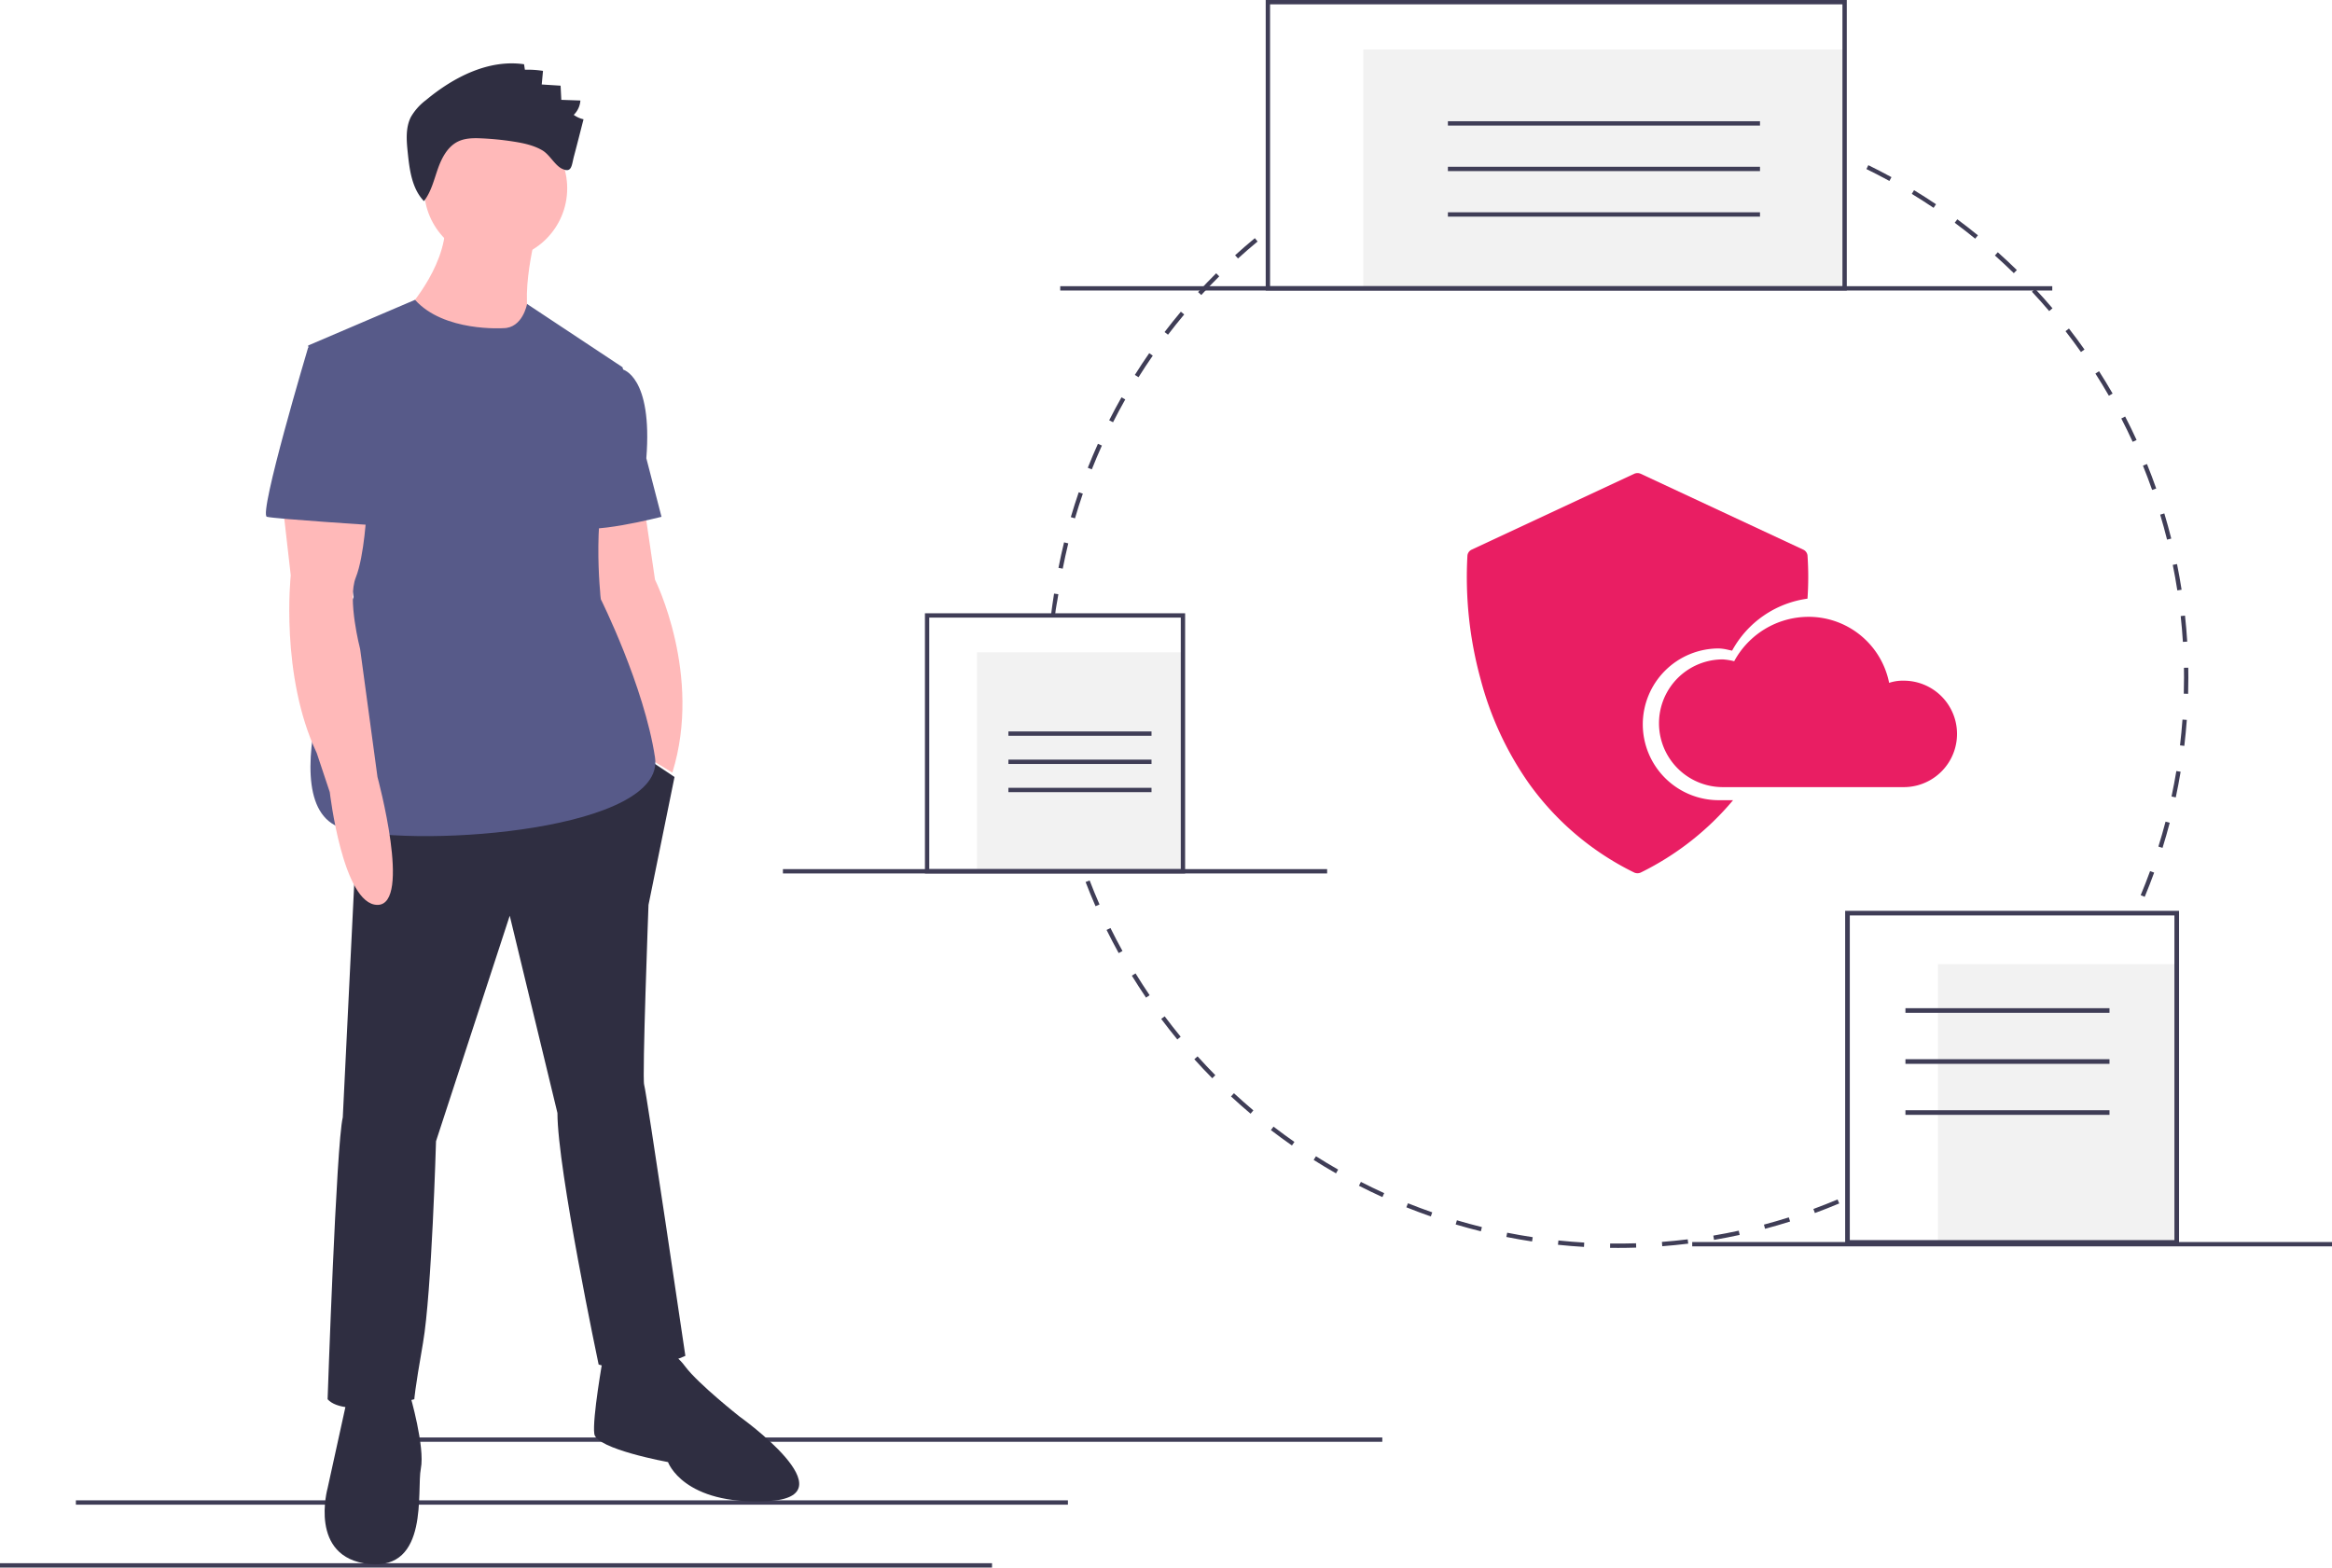
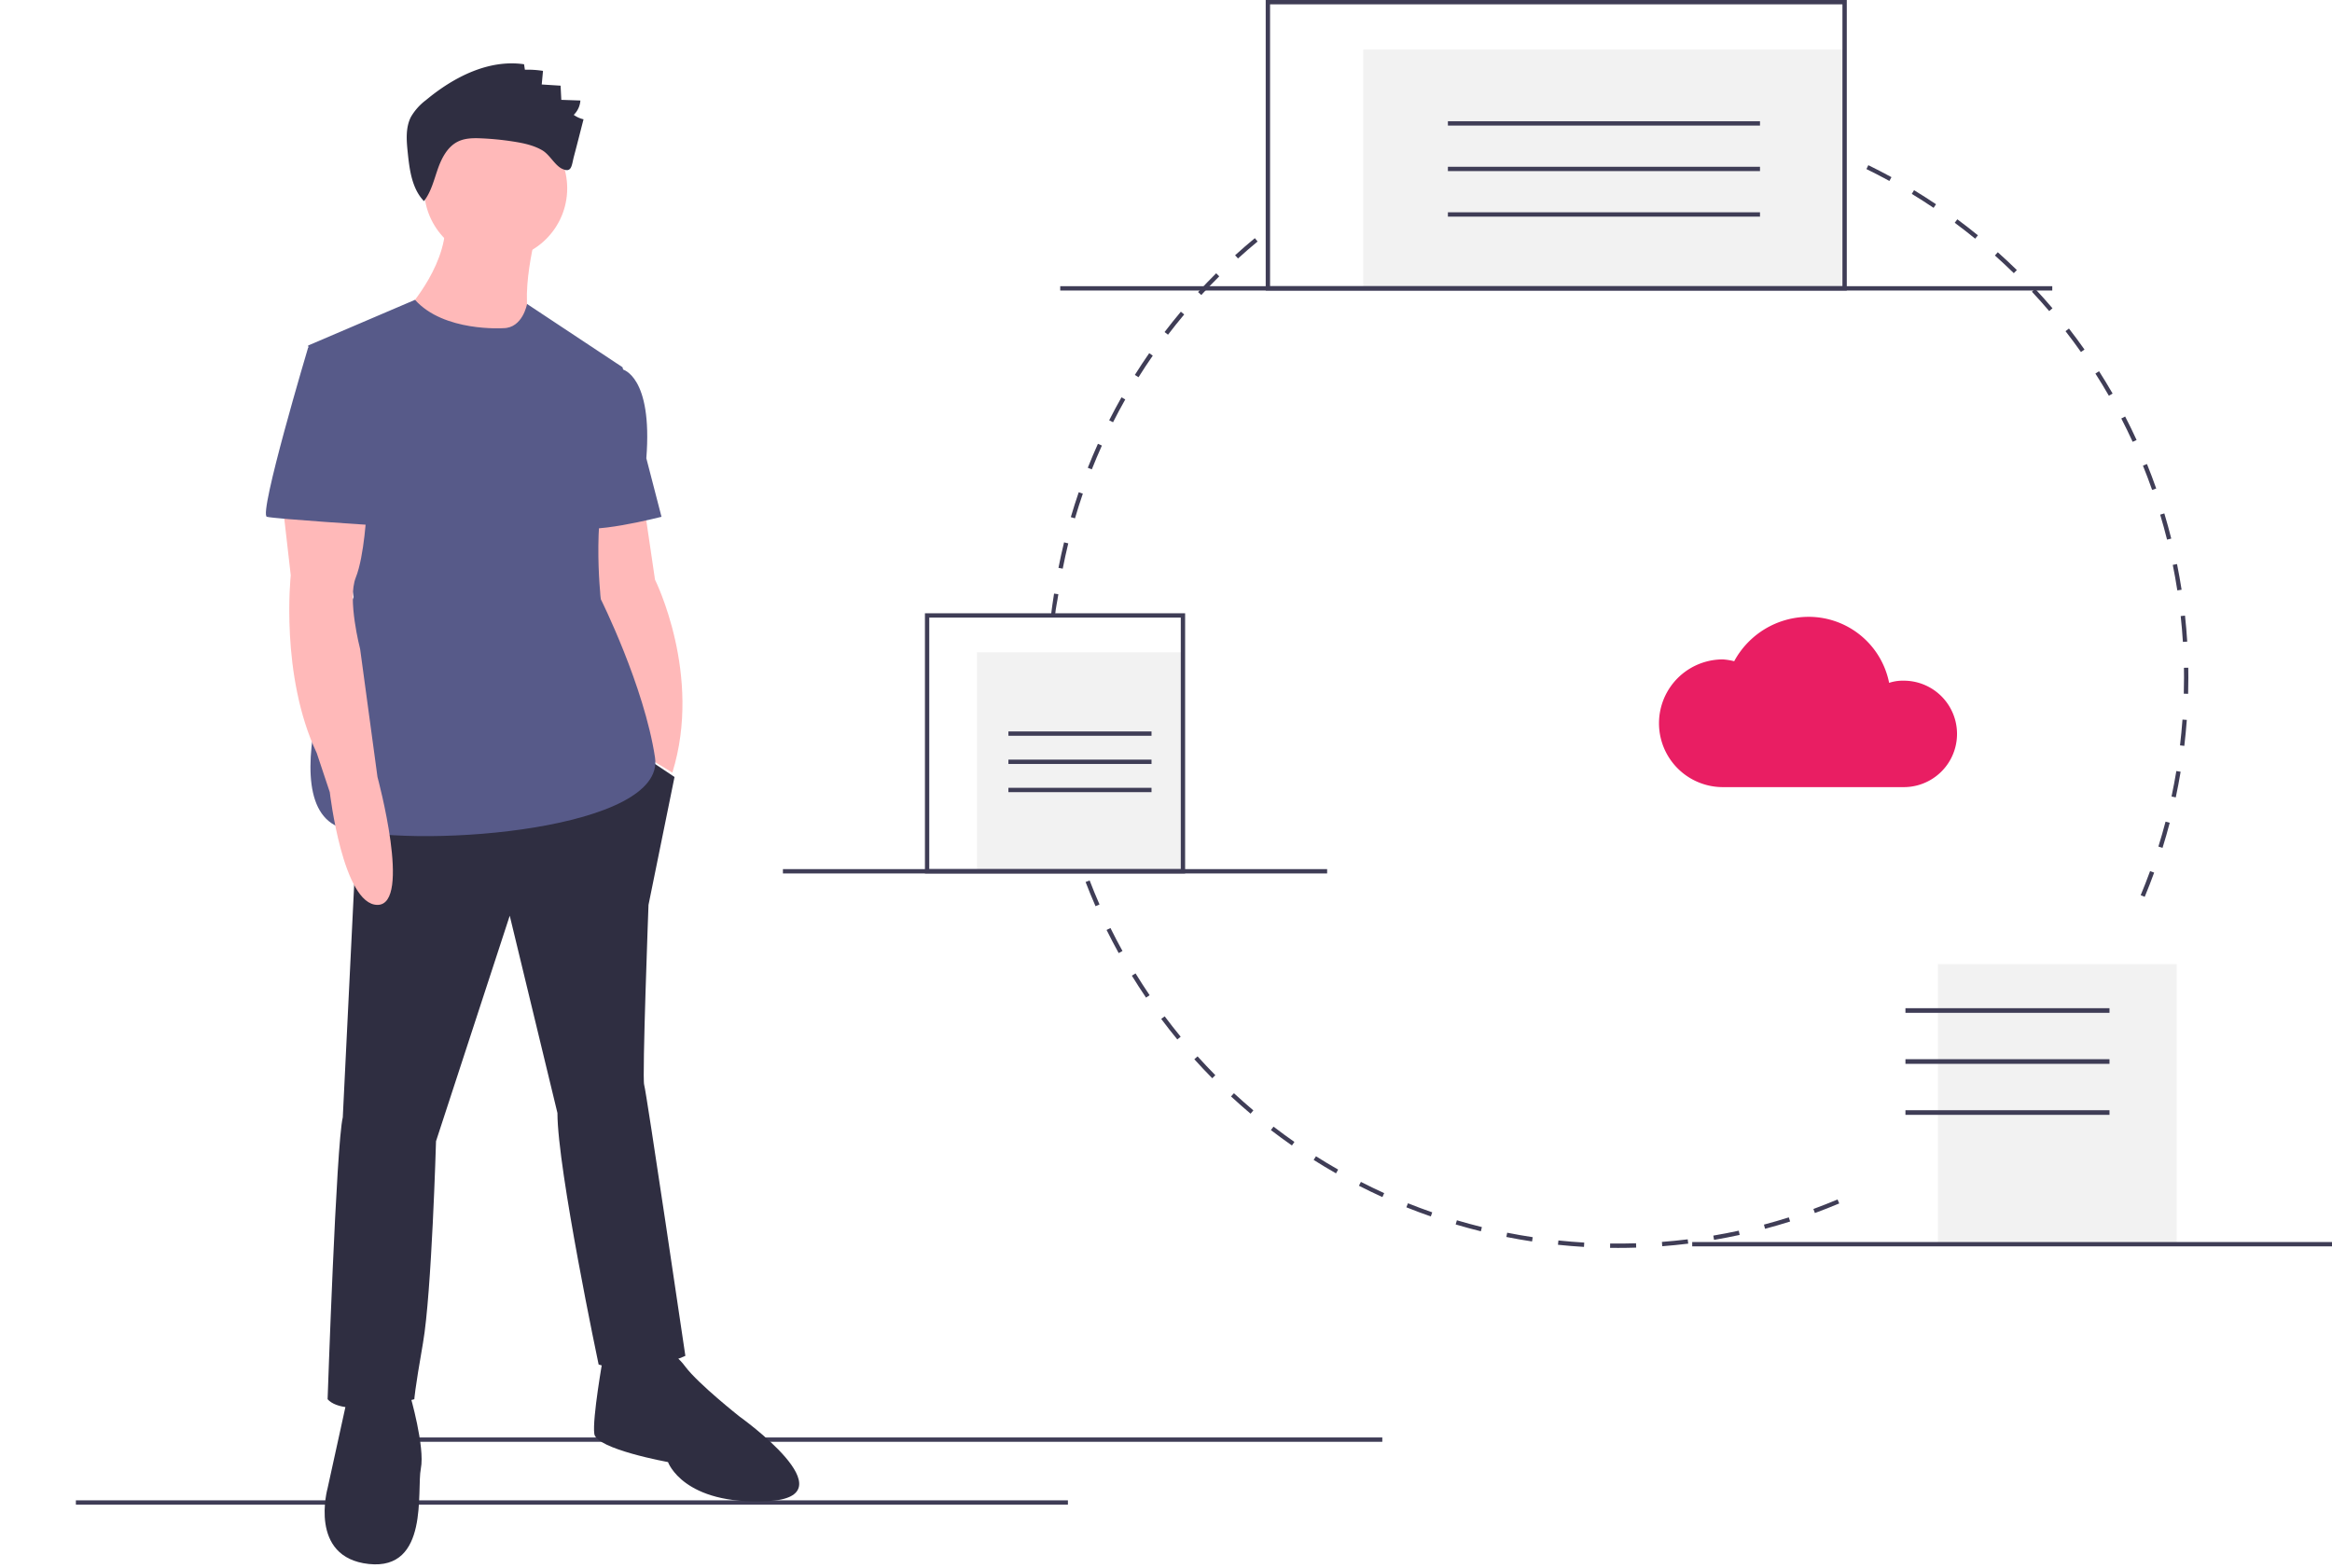
<svg xmlns="http://www.w3.org/2000/svg" width="789.937" height="531" viewBox="0 0 789.937 531">
  <defs>
    <style>
            .cls-1{fill:#3f3d56}.cls-2{fill:#ffb9b9}.cls-3{fill:#2f2e41}.cls-4{fill:#575a89}.cls-5{fill:#f2f2f2}.cls-6{fill:#e91e63}
        </style>
  </defs>
  <g id="Group_10607" transform="translate(-169.814 -327)">
    <g id="Group_10603" transform="translate(169.813 327)">
      <g id="undraw_add_file_4gfw">
-         <path id="Rectangle_671" d="M0 0H336.04V1.469H0z" class="cls-1" transform="translate(0 529.531)" />
        <path id="Rectangle_672" d="M0 0H336.04V1.469H0z" class="cls-1" transform="translate(25.705 508.232)" />
        <path id="Rectangle_673" d="M0 0H336.04V1.469H0z" class="cls-1" transform="translate(132.199 486.934)" />
        <path id="Path_7048" d="M321.629 524.391c2.038 0 4.1-.032 6.117-.1l-.046-1.467c-2.9.09-5.862.115-8.777.075l-.02 1.469q1.36.023 2.726.023zm-11.564-.341l.086-1.466c-2.905-.171-5.848-.412-8.747-.716l-.154 1.46c2.921.306 5.886.55 8.814.722zm26.51-.229c2.93-.224 5.891-.519 8.8-.876l-.179-1.457c-2.888.354-5.825.646-8.733.869zm-44.1-1.615l.22-1.452c-2.887-.438-5.8-.947-8.644-1.513l-.286 1.44c2.87.57 5.8 1.083 8.71 1.525zm61.645-.537c2.894-.491 5.816-1.054 8.683-1.677l-.312-1.436c-2.846.618-5.745 1.178-8.617 1.664zm-78.988-2.91l.353-1.426c-2.834-.7-5.683-1.475-8.47-2.3l-.417 1.409c2.807.833 5.679 1.614 8.534 2.319zm96.268-.842c2.839-.755 5.7-1.586 8.492-2.47l-.443-1.4c-2.775.877-5.61 1.7-8.427 2.45zm-113.22-4.187l.482-1.387c-2.75-.956-5.515-1.99-8.222-3.073l-.545 1.364c2.726 1.091 5.513 2.132 8.284 3.1zm130.1-1.15c2.757-1.013 5.532-2.107 8.246-3.25l-.57-1.354c-2.693 1.135-5.446 2.22-8.183 3.226zm-146.5-5.411l.608-1.337c-2.641-1.2-5.3-2.481-7.889-3.807l-.668 1.308c2.614 1.336 5.288 2.627 7.949 3.836zm-15.716-8.034l.727-1.275c-2.533-1.445-5.061-2.964-7.513-4.516l-.785 1.241c2.47 1.563 5.017 3.095 7.57 4.55zm-14.926-9.443l.841-1.2c-2.385-1.666-4.765-3.411-7.073-5.186l-.9 1.165c2.325 1.788 4.724 3.546 7.128 5.224zm223.875-2.068c2.371-1.722 4.739-3.526 7.04-5.363l-.917-1.148c-2.283 1.822-4.633 3.613-6.986 5.321zm-237.887-8.7l.947-1.123c-2.223-1.876-4.435-3.83-6.576-5.81l-1 1.079c2.157 1.994 4.386 3.964 6.626 5.854zm251.713-2.34c2.208-1.934 4.4-3.945 6.52-5.978l-1.017-1.06c-2.1 2.018-4.279 4.014-6.47 5.934zm-264.693-9.666l1.046-1.031c-2.049-2.076-4.076-4.225-6.023-6.386l-1.092.983c1.963 2.178 4 4.343 6.07 6.435zm277.454-2.579c2.026-2.13 4.027-4.332 5.947-6.544l-1.11-.963c-1.905 2.2-3.891 4.38-5.9 6.494zm-289.287-10.561l1.135-.932c-1.851-2.253-3.674-4.577-5.419-6.91l-1.176.879c1.758 2.351 3.595 4.694 5.46 6.963zm300.879-2.789c1.819-2.3 3.61-4.672 5.324-7.054l-1.192-.858c-1.7 2.363-3.479 4.719-5.284 7zm-311.475-11.381l1.215-.825c-1.638-2.412-3.243-4.894-4.768-7.38l-1.252.769c1.537 2.504 3.155 5.006 4.805 7.436zm321.8-2.959c1.6-2.454 3.167-4.978 4.656-7.506l-1.273-.743c-1.478 2.508-3.033 5.014-4.621 7.448zm-331.066-12.127l1.285-.71c-1.41-2.552-2.78-5.173-4.073-7.79l-1.317.651c1.303 2.637 2.685 5.278 4.105 7.849zm-7.844-15.879l1.345-.59c-1.171-2.673-2.294-5.411-3.341-8.136l-1.371.526c1.055 2.748 2.188 5.506 3.367 8.2zM500 405.474c1.126-2.7 2.2-5.467 3.2-8.219l-1.381-.5c-.993 2.73-2.063 5.474-3.18 8.156zM138.255 392.1l1.394-.462c-.917-2.762-1.782-5.585-2.571-8.392l-1.414.4c.8 2.828 1.668 5.673 2.591 8.456zm367.783-3.219c.874-2.8 1.7-5.659 2.441-8.5l-1.421-.381c-.74 2.82-1.555 5.658-2.422 8.436zm-372.571-13.8l1.431-.333c-.658-2.831-1.259-5.722-1.787-8.592l-1.445.265c.533 2.892 1.139 5.8 1.8 8.659zm377.057-3.3c.613-2.869 1.167-5.792 1.647-8.689l-1.449-.241c-.477 2.875-1.027 5.776-1.635 8.622zm-380.257-14.098l1.456-.2c-.4-2.877-.729-5.81-.992-8.719l-1.463.132c.265 2.932.6 5.888 1 8.787zm383.153-3.354c.346-2.908.631-5.869.846-8.8l-1.465-.108c-.213 2.911-.5 5.85-.839 8.736zm-384.75-14.255l1.467-.066c-.131-2.91-.2-5.863-.2-8.774h-1.469c0 2.934.067 5.907.2 8.84zm386.041-3.38c.05-1.8.076-3.638.076-5.46q0-1.7-.029-3.385l-1.469.026q.029 1.676.029 3.359c0 1.808-.026 3.632-.075 5.42zm-1.771-17.588l1.466-.092c-.183-2.935-.436-5.9-.752-8.811l-1.46.158c.314 2.89.564 5.831.746 8.744zm-382.051-8.961c.293-2.9.7-4.308 1.123-7.191l-1.453-.214c-.429 2.905-.8 5.123-1.093 8.041zm380.162-8.484l1.452-.225c-.45-2.906-.973-5.835-1.554-8.706l-1.44.291c.577 2.849 1.1 5.756 1.542 8.639zm-377.557-7.356c.56-2.865 1.192-5.75 1.879-8.573l-1.427-.347c-.692 2.844-1.329 5.751-1.893 8.638zm374.077-9.843l1.425-.357c-.713-2.845-1.5-5.713-2.348-8.526l-1.406.422c.838 2.792 1.621 5.639 2.329 8.461zm-369.926-7.207c.819-2.8 1.714-5.61 2.66-8.363l-1.389-.478c-.954 2.774-1.856 5.609-2.682 8.427zm364.87-9.621l1.386-.487c-.976-2.777-2.03-5.567-3.133-8.293l-1.362.551c1.094 2.7 2.14 5.474 3.109 8.229zm-359.165-6.973c1.072-2.7 2.219-5.416 3.411-8.064l-1.34-.6c-1.2 2.668-2.358 5.4-3.437 8.125zm352.573-9.329l1.335-.613c-1.227-2.672-2.533-5.351-3.881-7.963l-1.305.673c1.337 2.592 2.628 5.251 3.85 7.903zM150.538 244.7c1.315-2.593 2.708-5.192 4.14-7.722l-1.278-.724c-1.444 2.55-2.847 5.169-4.171 7.782zm337.322-8.982l1.273-.733c-1.465-2.544-3.011-5.091-4.593-7.569l-1.238.79c1.571 2.455 3.104 4.982 4.558 7.507zm-328.693-6.269c1.552-2.471 3.177-4.932 4.831-7.316l-1.206-.837c-1.666 2.4-3.3 4.883-4.868 7.372zm319.238-8.536l1.2-.846c-1.693-2.4-3.464-4.8-5.263-7.115l-1.16.9c1.786 2.297 3.544 4.673 5.223 7.056zm-309.246-5.87c1.77-2.318 3.613-4.623 5.48-6.85l-1.126-.944c-1.881 2.244-3.738 4.566-5.522 6.9zm298.484-8l1.118-.952c-1.9-2.232-3.881-4.454-5.887-6.6l-1.074 1c1.992 2.123 3.957 4.327 5.843 6.543zm-287.217-5.441c1.973-2.148 4.02-4.276 6.083-6.326l-1.036-1.042c-2.079 2.066-4.141 4.21-6.129 6.374zm275.242-7.402l1.027-1.05c-2.1-2.055-4.274-4.086-6.46-6.038l-.978 1.1c2.17 1.936 4.327 3.953 6.411 5.991zm-262.8-4.979c2.162-1.961 4.4-3.9 6.636-5.749l-.937-1.132c-2.257 1.868-4.507 3.817-6.686 5.793zm249.71-6.707l.927-1.139c-2.272-1.85-4.62-3.675-6.979-5.423l-.875 1.18c2.341 1.735 4.672 3.546 6.926 5.382zm-14.088-10.442l.82-1.219c-2.431-1.636-4.935-3.238-7.44-4.762l-.763 1.255c2.493 1.515 4.974 3.105 7.387 4.728zm-14.974-9.108l.705-1.289c-2.572-1.408-5.21-2.773-7.839-4.059l-.646 1.32c2.609 1.276 5.227 2.631 7.78 4.028zm-177.272-3.4c2.614-1.3 5.291-2.56 7.958-3.739l-.594-1.343c-2.687 1.188-5.386 2.455-8.019 3.768zm161.539-4.292l.584-1.348c-2.688-1.165-5.438-2.283-8.173-3.321l-.521 1.373c2.714 1.03 5.443 2.139 8.11 3.3zm-145.453-2.818c2.72-1.055 5.5-2.061 8.274-2.99l-.468-1.393c-2.791.937-5.6 1.951-8.337 3.014zm129.07-3.405l.458-1.4c-2.791-.915-5.64-1.777-8.465-2.56l-.393 1.419c2.807.777 5.633 1.632 8.4 2.541zm-112.416-2.184c2.8-.8 5.659-1.542 8.493-2.21l-.337-1.429c-2.856.673-5.735 1.423-8.559 2.227zm95.508-2.508l.327-1.432c-2.862-.654-5.777-1.249-8.664-1.77l-.255 1.445c2.865.517 5.757 1.108 8.6 1.757zm-78.429-1.518c2.86-.537 5.774-1.015 8.66-1.42l-.2-1.455c-2.908.408-5.845.89-8.727 1.43zm61.161-1.6l.194-1.456c-2.908-.388-5.865-.714-8.789-.969l-.128 1.463c2.9.253 5.836.576 8.722.962zm-43.785-.843c2.893-.273 5.838-.483 8.754-.624l-.072-1.467c-2.937.142-5.9.354-8.82.629zm26.3-.682l.062-1.467c-2.7-.113-5.451-.17-8.179-.171h-.665v1.469h.661c2.707 0 5.437.058 8.116.169z" class="cls-1" transform="translate(226.492 -101.666)" />
        <path id="Path_7049" d="M841.379 321.862l3.672 24.971s16.158 32.315 5.875 65.365l-13.22-8.079s-10.282-39.66-10.282-42.6-4.407-37.456-4.407-37.456z" class="cls-2" transform="translate(-623.175 -150.472)" />
        <path id="Path_7050" d="M921.563 430.862l17.627 11.751-8.813 43.332s-2.2 58.755-1.469 60.958 13.954 91.8 13.954 91.8-15.423 7.344-29.378 2.938c0 0-13.954-66.1-13.954-85.2l-16.158-66.834L858.4 566s-1.469 51.411-4.407 68.3-2.938 19.1-2.938 19.1-23.5 6.61-29.378 0c0 0 2.938-86.664 5.141-95.477l5.143-105.023z" class="cls-3" transform="translate(-710.703 -179.418)" />
        <path id="Path_7051" d="M794.243 713.716s1.469-2.2 5.876 3.672 18.361 16.892 18.361 16.892 38.191 27.174 9.548 28.643-33.784-13.22-33.784-13.22-24.237-4.407-24.971-9.548 2.938-25.705 2.938-25.705z" class="cls-3" transform="translate(-567.96 -254.425)" />
        <path id="Path_7052" d="M972.24 731.862s5.141 17.627 3.672 24.971 2.938 34.519-17.627 32.315-13.954-25.705-13.954-25.705l6.61-30.112z" class="cls-3" transform="translate(-833.356 -259.351)" />
        <circle id="Ellipse_2658" cx="24.237" cy="24.237" r="24.237" class="cls-2" transform="translate(143.659 39.558)" />
        <path id="Path_7053" d="M933.745 191.534s-7.344 25.705-1.469 35.253-39.66 1.469-42.6-7.344c0 0 14.689-16.158 12.485-31.581z" class="cls-2" transform="translate(-751.529 -114.887)" />
        <path id="Path_7054" d="M901.614 236.39s-20.1 1.359-29.882-9.6l-36.217 15.478 15.423 85.2s-30.847 71.968-2.938 78.578 108.7 0 105.025-24.237-18.361-53.614-18.361-53.614-3.672-32.315 4.407-47 2.938-31.581 2.938-31.581L909.68 228.19s-1.456 8.2-8.066 8.2z" class="cls-4" transform="translate(-731.148 -125.224)" />
        <path id="Path_7055" d="M840.773 258.862h8.813s10.282 2.2 8.079 30.112l5.141 19.83s-25.705 6.61-29.378 2.938 7.345-52.88 7.345-52.88z" class="cls-4" transform="translate(-638.727 -133.741)" />
        <path id="Path_7056" d="M956.569 318.862l2.938 25.705s-3.672 33.784 8.813 60.224l4.407 13.22s4.407 38.191 16.158 38.191 0-43.332 0-43.332l-5.875-43.332s-4.41-16.892-1.47-24.238 3.672-22.768 3.672-22.768z" class="cls-2" transform="translate(-861.017 -149.675)" />
        <path id="Path_7057" d="M904.706 144.2a96.906 96.906 0 0 0-10.86-1.077c-2.635-.112-5.381-.094-7.763 1.04-3.591 1.71-5.6 5.576-6.92 9.329s-2.251 7.763-4.7 10.9c-4.066-4.244-4.878-10.553-5.483-16.4-.426-4.112-.8-8.5 1.1-12.166a19.232 19.232 0 0 1 5.06-5.651c9.342-7.775 21.207-13.893 33.235-12.147l.281 1.857a33.164 33.164 0 0 1 6.135.386l-.43 4.607 6.389.405.245 4.8 6.461.224a7.487 7.487 0 0 1-2.254 4.867 9.1 9.1 0 0 0 3.319 1.5c-1.077 4.171-2.123 8.351-3.236 12.513-.82 3.066-.673 5.774-3.962 4.278-2.5-1.139-4.2-4.761-6.729-6.258-2.978-1.763-6.507-2.48-9.888-3.007z" class="cls-3" transform="translate(-730.856 -96.262)" />
        <path id="Path_7058" d="M988.259 248.862h-10.283s-16.892 56.552-13.954 57.286 37.456 2.938 37.456 2.938z" class="cls-4" transform="translate(-873.611 -131.086)" />
        <path id="Rectangle_674" d="M0 0H80.901V94.253H0z" class="cls-5" transform="translate(656.444 326.598)" />
-         <path id="Path_7060" d="M132.757 621.7h113.1V508.6h-113.1zm111.533-1.571H134.328V510.163H244.29z" class="cls-1" transform="translate(492.269 -200.06)" />
        <path id="Rectangle_675" d="M0 0H69.119V1.571H0z" class="cls-1" transform="translate(645.448 341.521)" />
        <path id="Rectangle_676" d="M0 0H69.119V1.571H0z" class="cls-1" transform="translate(645.448 358.801)" />
        <path id="Rectangle_677" d="M0 0H69.119V1.571H0z" class="cls-1" transform="translate(645.448 376.081)" />
        <path id="Rectangle_678" d="M0 0H163.046V80.91H0z" class="cls-5" transform="translate(461.795 16.771)" />
        <path id="Path_7061" d="M286.009 186.915h196.83V88.5h-196.83zm195.361-1.469H287.478V89.969H481.37z" class="cls-1" transform="translate(142.737 -88.5)" />
        <path id="Rectangle_679" d="M0 0H105.714V1.469H0z" class="cls-1" transform="translate(490.462 41.068)" />
        <path id="Rectangle_680" d="M0 0H105.714V1.469H0z" class="cls-1" transform="translate(490.462 56.491)" />
        <path id="Rectangle_681" d="M0 0H105.714V1.469H0z" class="cls-1" transform="translate(490.462 71.914)" />
        <path id="Rectangle_682" d="M0 0H69.772V74.178H0z" class="cls-5" transform="translate(330.941 220.965)" />
        <path id="Path_7062" d="M591.179 459.495h88.133v-88.133h-88.133zm86.664-1.469h-85.2v-85.2h85.2z" class="cls-1" transform="translate(-277.865 -163.617)" />
        <path id="Rectangle_683" d="M0 0H48.473V1.469H0z" class="cls-1" transform="translate(341.59 247.772)" />
        <path id="Rectangle_684" d="M0 0H48.473V1.469H0z" class="cls-1" transform="translate(341.59 257.32)" />
        <path id="Rectangle_685" d="M0 0H48.473V1.469H0z" class="cls-1" transform="translate(341.59 266.868)" />
        <path id="Rectangle_686" d="M0 0H336.04V1.469H0z" class="cls-1" transform="translate(359.141 96.946)" />
        <path id="Rectangle_687" d="M0 0H184.344V1.469H0z" class="cls-1" transform="translate(265.208 294.409)" />
        <path id="Rectangle_688" d="M0 0H216.717V1.469H0z" class="cls-1" transform="translate(573.22 420.733)" />
      </g>
      <g id="secure-payment" transform="translate(496.843 160.254)">
-         <path id="Subtraction_15" d="M-4770.822-4382.7a2.655 2.655 0 0 1-1.182-.276 95.413 95.413 0 0 1-35.594-30.156 109.812 109.812 0 0 1-16.393-35.408 130.518 130.518 0 0 1-4.432-41.776 2.483 2.483 0 0 1 1.434-2l55.043-25.687a2.667 2.667 0 0 1 1.123-.248 2.667 2.667 0 0 1 1.123.248l55.043 25.688a2.476 2.476 0 0 1 1.433 2 105.391 105.391 0 0 1-.011 14.6 34.4 34.4 0 0 0-25.529 17.607c-.428-.079-.873-.176-1.266-.262a15.736 15.736 0 0 0-3.286-.476h-.007a25.731 25.731 0 0 0-25.7 25.7 25.73 25.73 0 0 0 25.7 25.7h4.883a95.982 95.982 0 0 1-31.2 24.471 2.646 2.646 0 0 1-1.182.275z" class="cls-6" transform="translate(4828.656 4518.254)" />
-       </g>
+         </g>
    </g>
    <g id="Group_10605" transform="translate(-5439.219 -4616.052)">
      <path id="Subtraction_14" d="M50.475 0A28.675 28.675 0 0 0 25.47 15.041a21.542 21.542 0 0 0-3.831-.62h-.007a21.632 21.632 0 1 0 0 43.265h61.292a18.027 18.027 0 1 0 0-36.054h-.007a14.644 14.644 0 0 0-4.965.732A27.8 27.8 0 0 0 50.476 0z" class="cls-6" transform="translate(6171 5152)" />
    </g>
  </g>
</svg>